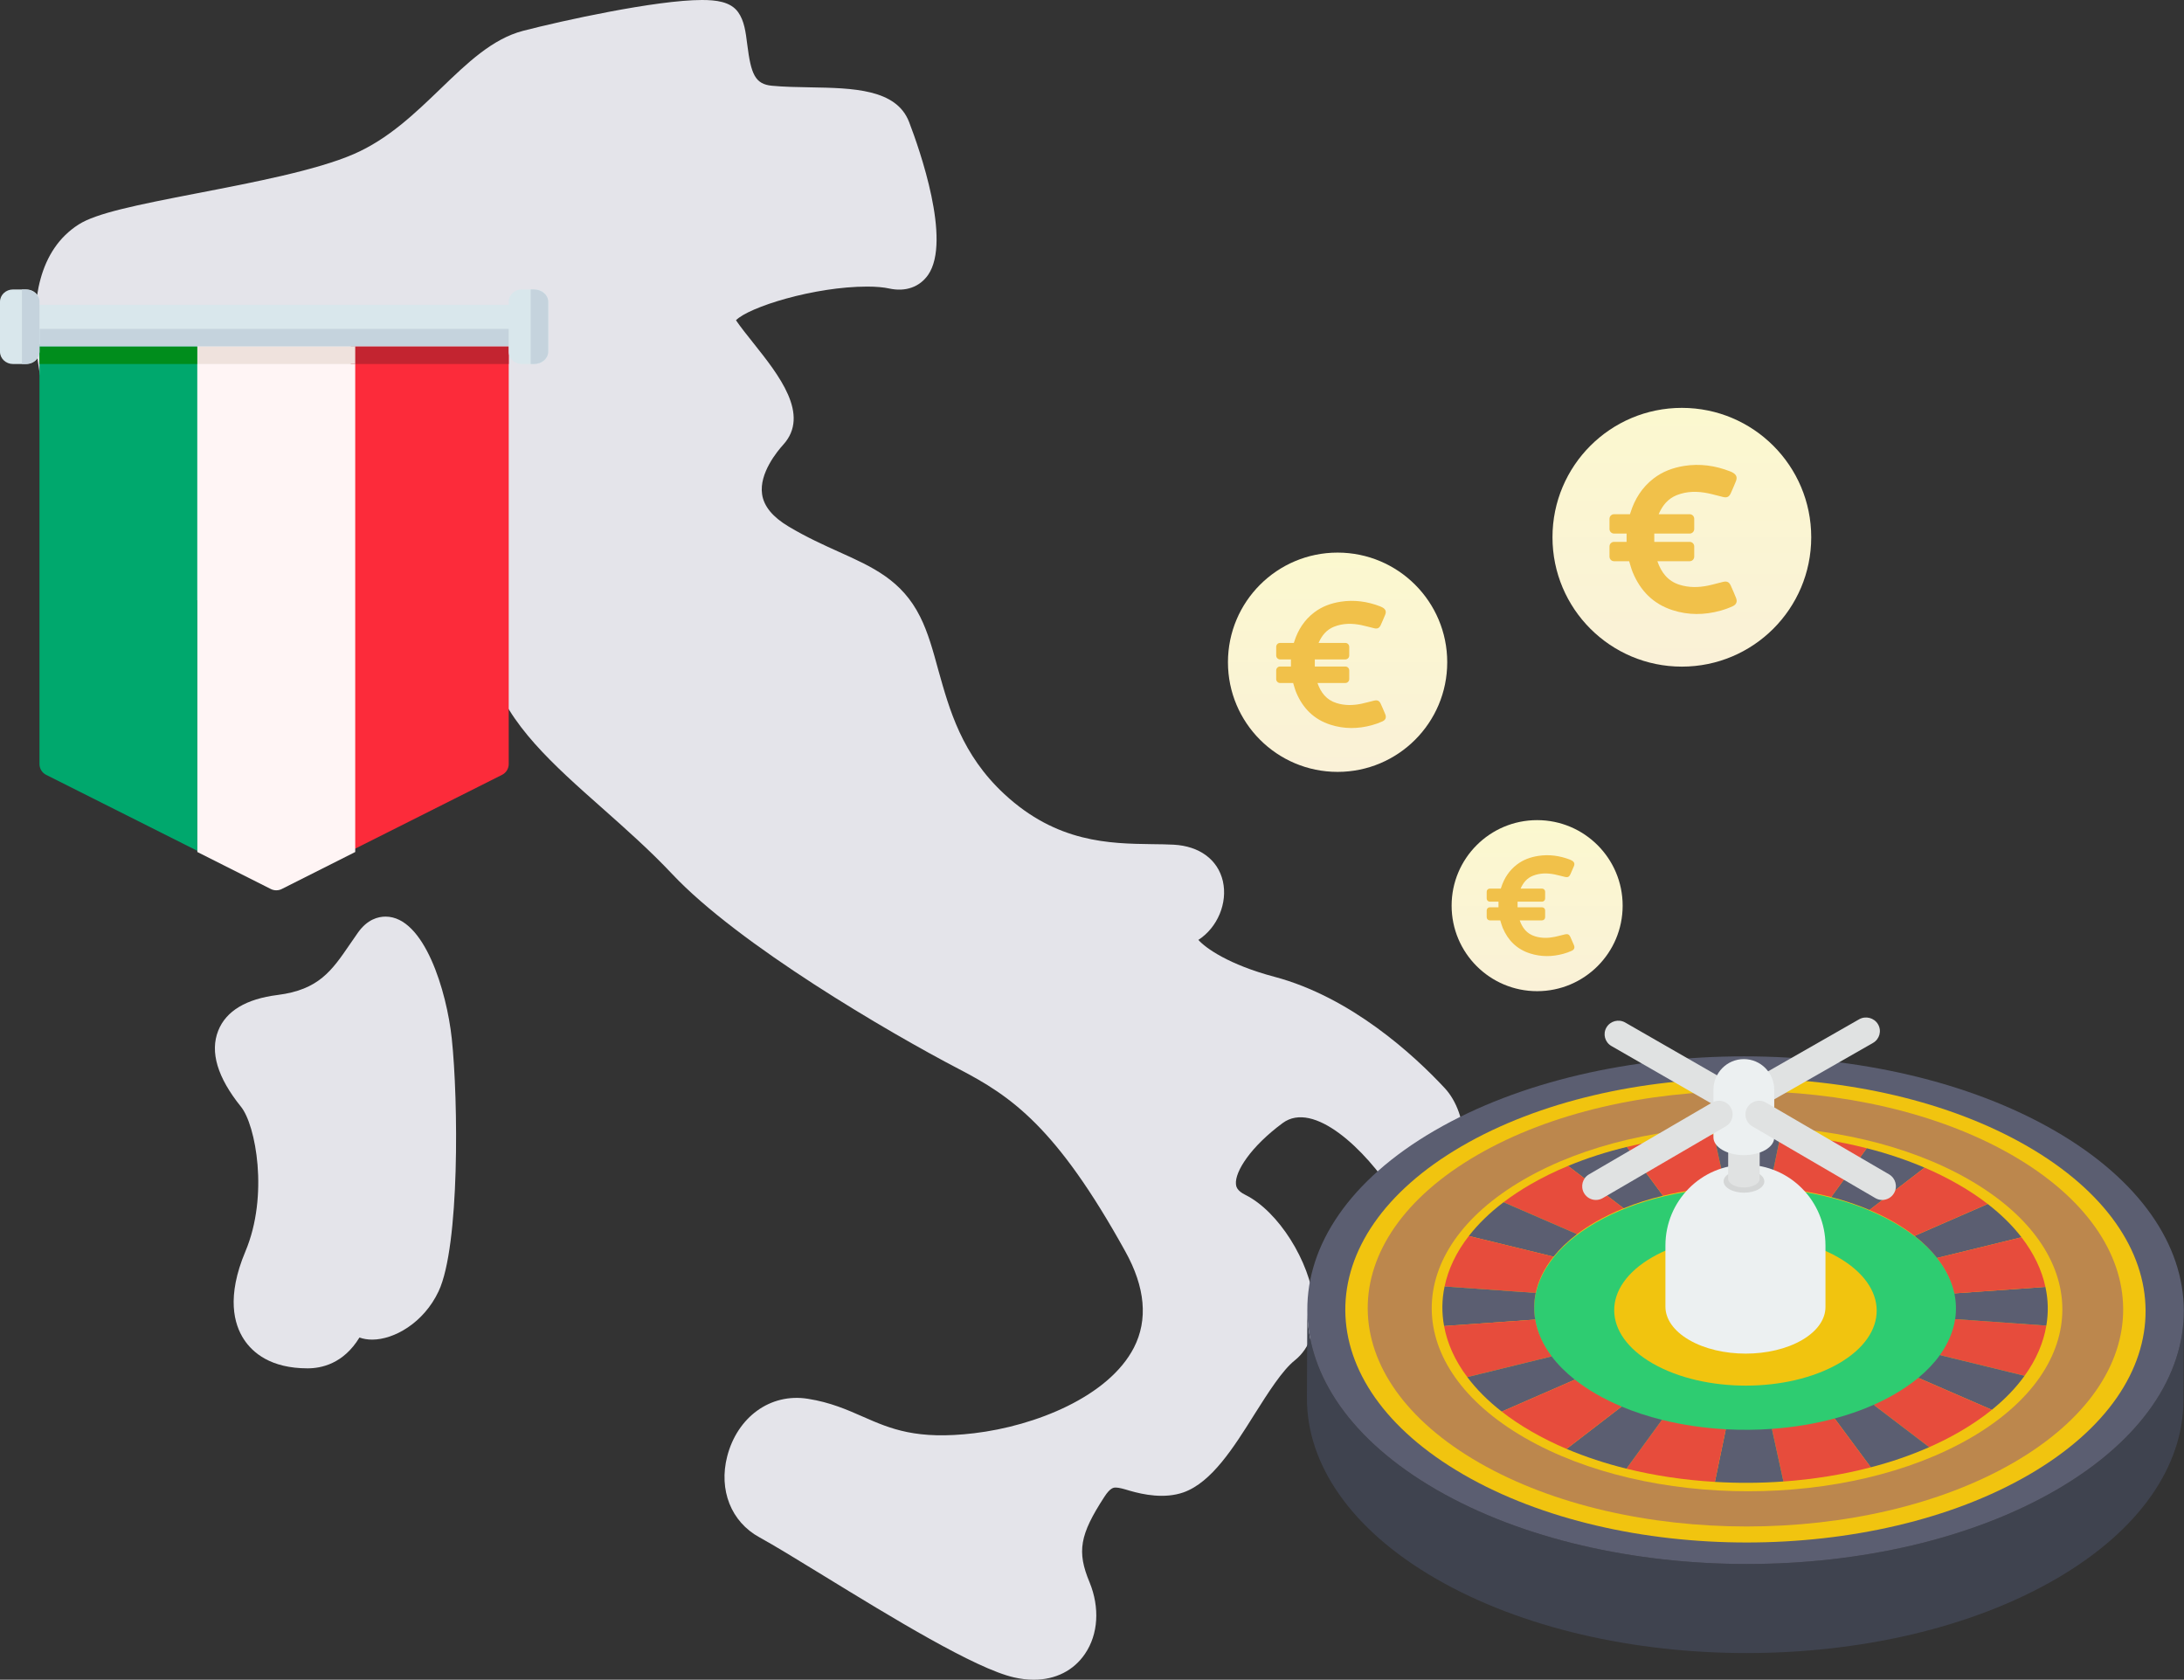
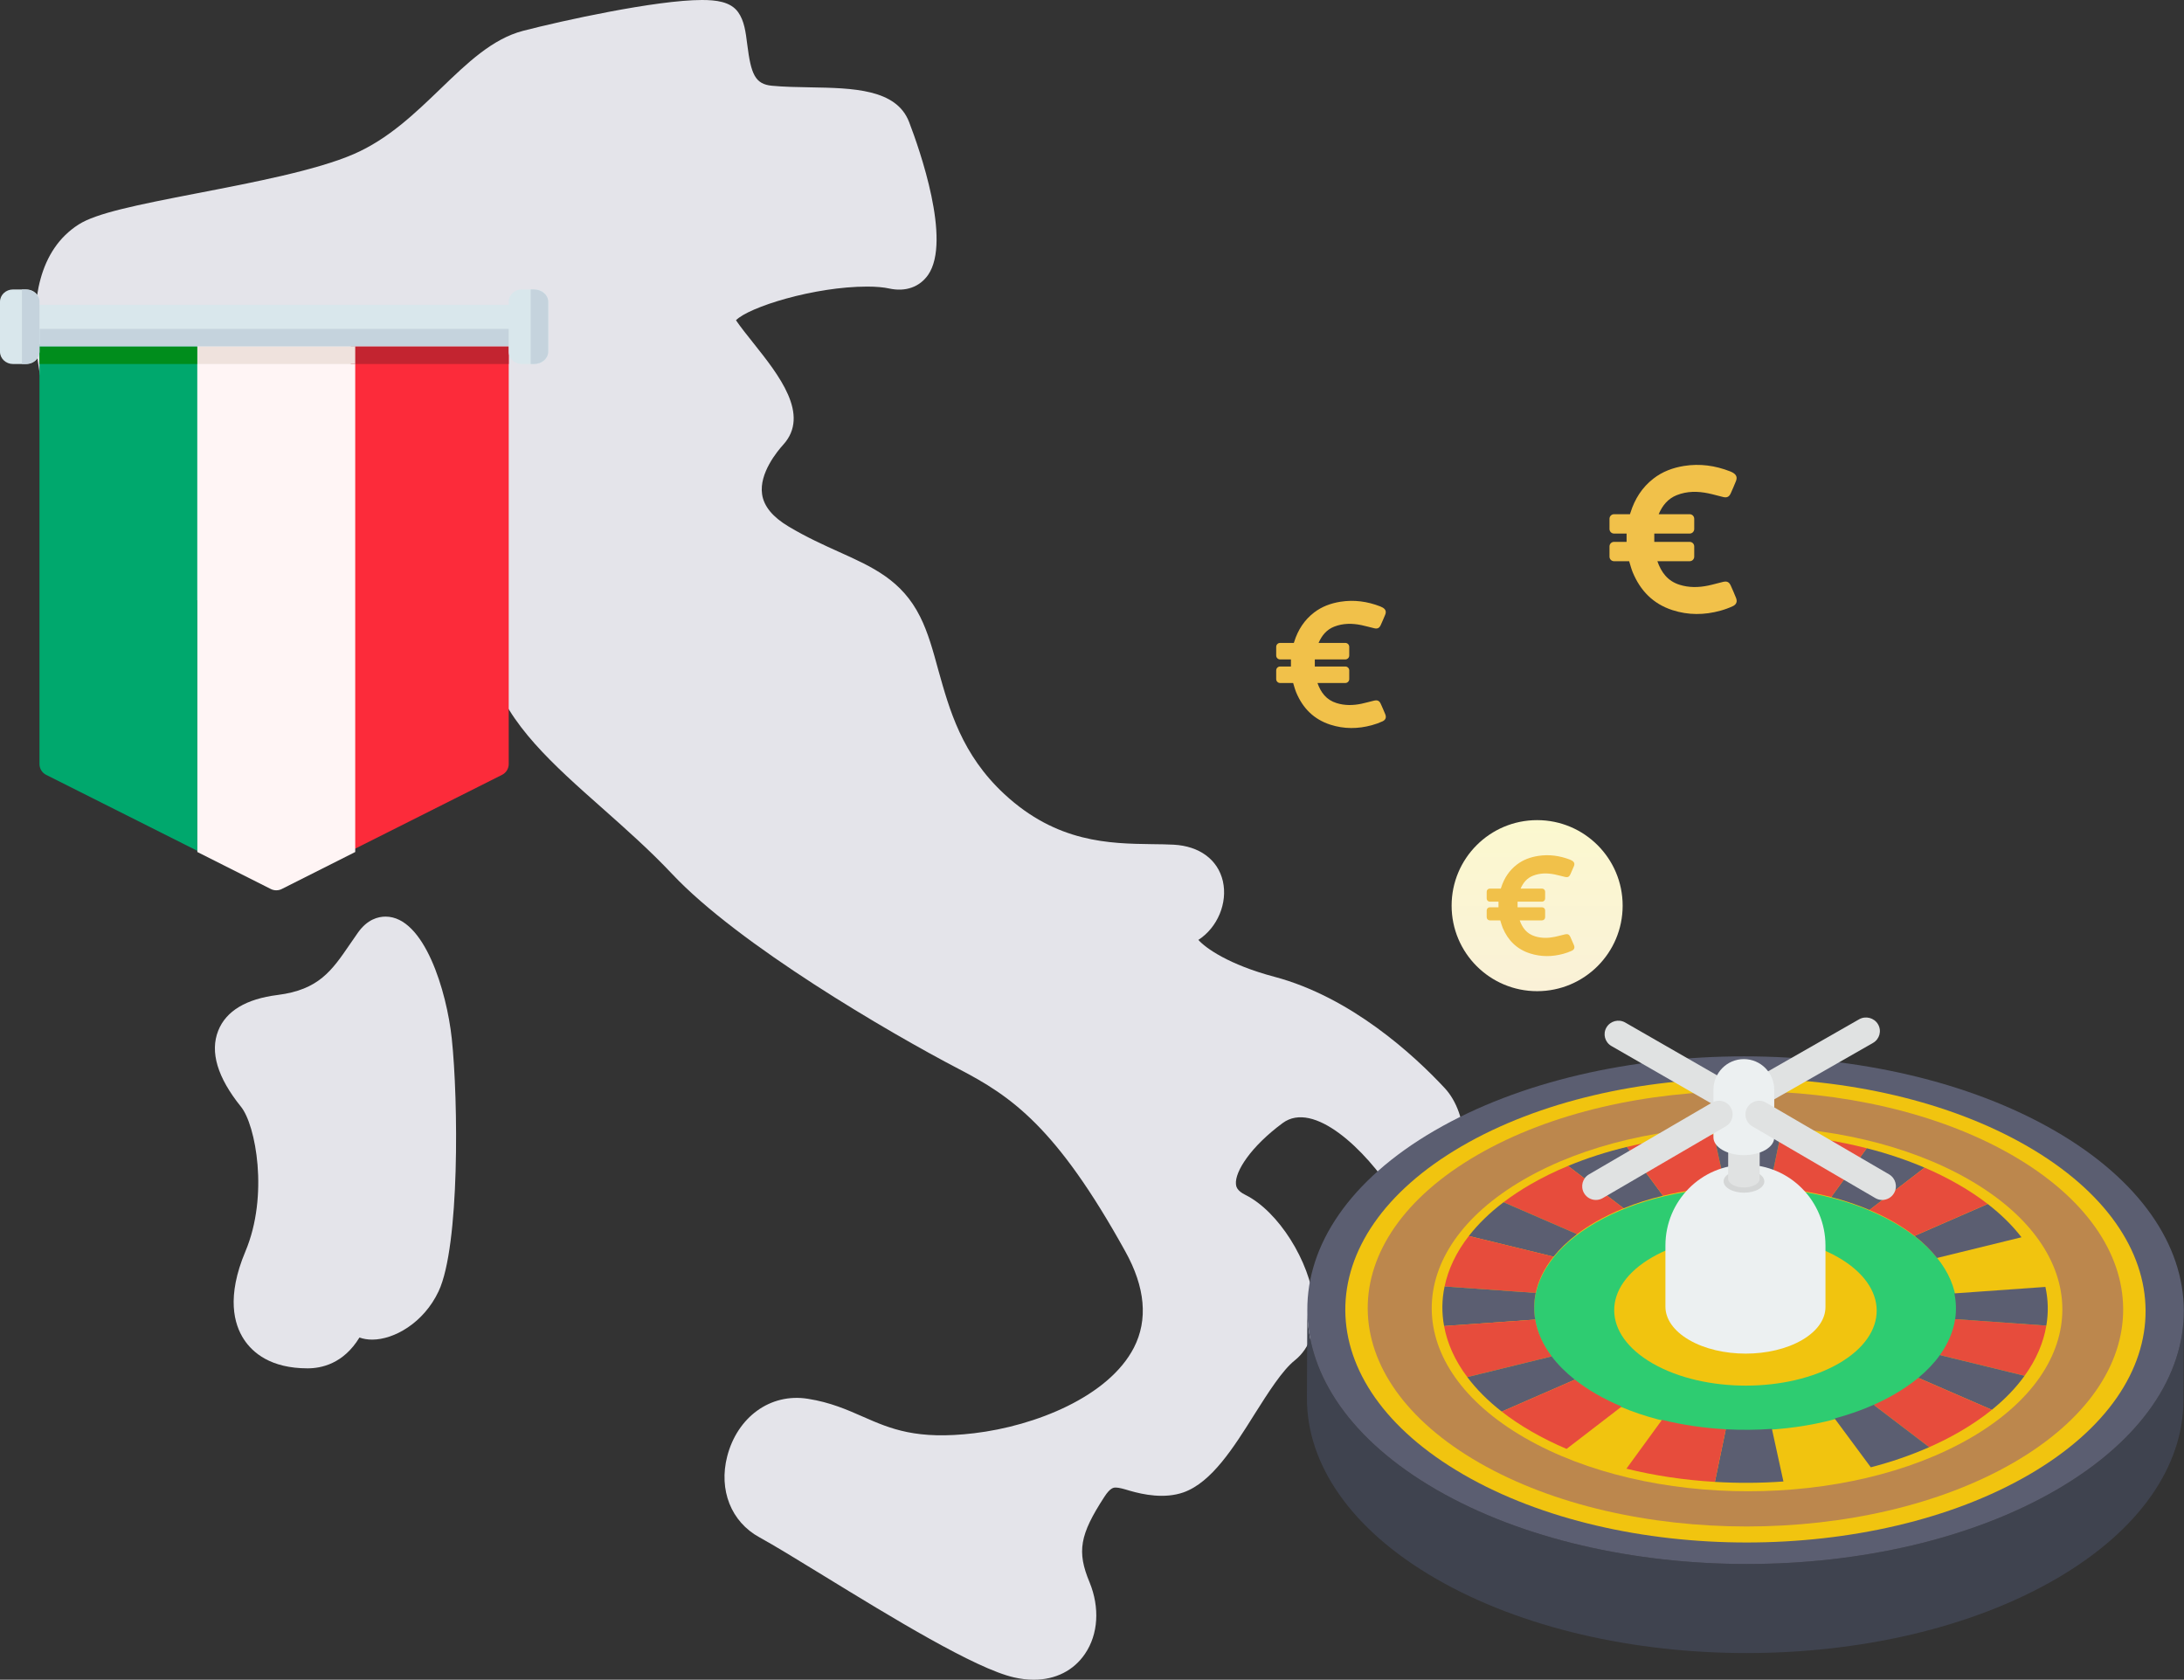
<svg xmlns="http://www.w3.org/2000/svg" width="498px" height="383px" viewBox="0 0 498 383" version="1.1">
  <rect x="0" y="0" width="498" height="383" fill="#333333" stroke="none" />
  <title>img</title>
  <defs>
    <linearGradient x1="50%" y1="0%" x2="50%" y2="100%" id="linearGradient-1">
      <stop stop-color="#FBF8CF" offset="0%" />
      <stop stop-color="#FAF1D7" offset="100%" />
    </linearGradient>
  </defs>
  <g id="Page-1" stroke="none" stroke-width="1" fill="none" fill-rule="evenodd">
    <g id="index" transform="translate(-98, -1476)">
      <g id="group" transform="translate(0, 1342)">
        <g id="img" transform="translate(98, 134)">
          <g id="italy-(1)" transform="translate(8, 0)" fill="#E4E4EA" fill-rule="nonzero">
            <path d="M321.394,248.062 C314.423,240.59 300.097,227.373 282.588,222.717 C272.203,219.96 266.87,216.156 265.258,214.309 C269.626,211.483 271.973,205.892 270.838,200.904 C269.703,196.019 265.522,192.913 259.609,192.598 C258.073,192.513 256.443,192.504 254.711,192.479 C245.018,192.343 232.978,192.181 220.99,181.04 C211.297,172.044 208.498,161.832 205.964,152.81 C204.761,148.402 203.634,144.248 201.808,140.614 C197.653,132.282 190.98,129.295 183.326,125.848 C179.871,124.282 175.954,122.529 171.816,120.052 C168.189,117.891 166.158,115.423 165.774,112.691 C165.066,107.899 169.29,102.835 170.595,101.397 C176.807,94.563 169.572,85.49 163.761,78.188 C162.31,76.367 160.911,74.622 159.819,73.022 C162.711,70.043 177.601,65.345 189.76,65.345 C191.723,65.345 193.472,65.499 194.743,65.779 C198.506,66.605 201.706,65.431 203.634,62.673 C209.01,54.869 201.68,34.034 199.3,27.839 C196.407,20.256 186.424,20.085 176.773,19.915 C173.812,19.856 170.809,19.821 168.002,19.549 C164.17,19.183 163.24,16.885 162.396,10.187 C162.029,7.26 161.713,4.732 160.314,2.783 C158.581,0.332 155.168,0 152.054,0 C141.661,0 120.082,4.74 111.267,7.03 C104.253,8.86 98.545,14.366 92.487,20.204 C86.625,25.847 80.575,31.685 72.708,35.115 C64.261,38.8 49.849,41.575 37.126,44.035 C22.877,46.792 13.943,48.613 9.907,51.201 C-8.251,62.843 3.072,97.593 8.474,108.852 C11.358,114.878 15.522,118.614 18.858,121.618 C23.218,125.542 23.815,126.487 23.107,128.376 C21.955,131.448 22.945,133.593 23.645,134.58 C25.061,136.614 27.536,137.644 31.008,137.644 C38.628,137.644 52.81,132.274 57.699,123.857 C62.648,115.329 68.8,115.252 82.742,121.295 C96.352,127.184 99.313,137.048 103.793,151.985 L104.253,153.517 C107.76,165.168 118.213,174.419 129.28,184.223 C134.613,188.955 140.142,193.84 145.253,199.27 C160.433,215.424 194.675,235.424 210.657,243.756 C222.517,249.926 232.842,256.871 248.576,285.305 C253.158,293.535 253.807,300.931 250.556,307.28 C244.796,318.446 228.098,325.136 214.121,326.795 C201.023,328.361 195.084,325.799 188.83,323.05 C185.152,321.433 181.355,319.748 176.201,318.94 C167.583,317.569 160.109,323.195 157.822,332.055 C155.834,339.748 158.718,347.008 165.16,350.523 C168.479,352.344 173.701,355.536 179.691,359.213 C195.136,368.676 214.36,380.464 223.234,382.472 C224.77,382.821 226.272,383 227.705,383 C232.688,383 236.844,380.898 239.42,377.068 C242.433,372.634 242.799,366.549 240.453,360.804 C237.518,353.783 238.192,349.961 243.798,341.331 C245.172,339.178 245.991,339.178 246.383,339.178 C247.202,339.178 248.354,339.527 249.6,339.902 C252.74,340.812 257.518,341.791 261.853,340.285 C268.278,338.004 273.278,330.097 278.082,322.421 C281.188,317.518 284.388,312.446 287.255,310.165 C290.677,307.433 292.255,302.846 291.666,297.22 C290.651,287.527 283.466,276.19 276.017,272.471 C273.935,271.467 273.867,270.437 273.824,269.986 C273.568,267.152 277.178,261.458 284.49,256.062 C291.53,250.888 303.314,262.037 309.909,272.369 C312.043,275.705 314.509,277.382 317.23,277.382 C318.937,277.382 322.162,276.658 324.261,271.816 C326.744,266.028 327.188,254.258 321.394,248.062 Z" id="Path" />
            <path d="M79.914,209 C78.22,209 75.761,209.624 73.625,212.643 L71.795,215.286 C67.667,221.323 64.689,225.676 55.319,226.865 C48.128,227.763 43.558,230.508 41.771,234.981 C39.822,239.838 41.575,245.688 46.954,252.359 C50.315,256.515 53.319,272.592 47.966,285.318 C43.584,295.717 45.371,301.977 47.626,305.406 C49.609,308.434 53.736,312 62.136,312 C65.276,312 70.314,310.965 73.965,304.97 C74.85,305.287 75.82,305.449 76.867,305.449 C81.828,305.449 88.62,301.661 92.024,294.4 C96.832,284.121 96.525,250.939 95.011,236.777 C93.862,226.027 88.756,209 79.914,209 Z" id="Path" />
          </g>
          <g id="italy-(1)" transform="translate(0, 66)" fill-rule="nonzero">
            <path d="M80,12 L80,128 L114.471,110.678 C115.409,110.207 116,109.251 116,108.207 L116,12 L80,12 Z" id="Path" fill="#FC2B3A" />
            <path d="M45,12 L45,128 L10.529,110.678 C9.591,110.207 9,109.251 9,108.207 L9,12 L45,12 Z" id="Path" fill="#00A86D" />
            <path d="M64.255,136.702 L81,128.268 L81,12 L45,12 L45,128.268 L61.745,136.702 C62.534,137.099 63.466,137.099 64.255,136.702 L64.255,136.702 Z" id="Path" fill="#FFF5F5" />
            <polygon id="Path" fill="#008D1C" points="9 13 45 13 45 17 9 17" />
            <polygon id="Path" fill="#C32430" points="80 13 116 13 116 17 80 17" />
            <polygon id="Path" fill="#EFE2DD" points="45 13 81 13 81 17 45 17" />
            <polygon id="Path" fill="#D9E7EC" transform="translate(62.5, 8) rotate(90) translate(-62.5, -8) " points="58 -46 67 -46 67 62 58 62" />
            <polygon id="Path" fill="#C5D3DD" points="9 9 117 9 117 13 9 13" />
            <path d="M118.97,0 L122.03,0 C123.67,0 125,1.256 125,2.805 L125,14.195 C125,15.744 123.671,17 122.03,17 L118.97,17 C117.33,17 116,15.744 116,14.195 L116,2.805 C116,1.256 117.329,0 118.97,0 Z" id="Path" fill="#D9E7EC" />
            <path d="M125,14.195 L125,2.805 C125,1.256 123.523,0 121.7,0 L121,0 L121,17 L121.7,17 C123.523,17 125,15.744 125,14.195 L125,14.195 Z" id="Path" fill="#C5D3DD" />
            <path d="M2.97,0 L6.03,0 C7.67,0 9,1.256 9,2.805 L9,14.195 C9,15.744 7.67,17 6.03,17 L2.97,17 C1.33,17 0,15.744 0,14.195 L0,2.805 C0,1.256 1.33,0 2.97,0 L2.97,0 Z" id="Path" fill="#D9E7EC" />
            <path d="M9,14.195 L9,2.805 C9,1.256 7.523,0 5.7,0 L5,0 L5,17 L5.7,17 C7.523,17 9,15.744 9,14.195 L9,14.195 Z" id="Path" fill="#C5D3DD" />
          </g>
          <g id="Group-2-Copy" transform="translate(354, 93)">
-             <circle id="Oval" fill="url(#linearGradient-1)" cx="29.5" cy="29.5" r="29.5" />
            <g id="euro" transform="translate(13, 13)" fill="#F1C14A" fill-rule="nonzero">
              <path d="M28.845,30.309 C28.465,29.377 28.077,28.445 27.654,27.527 C27.28,26.708 26.801,26.468 25.906,26.673 C24.771,26.934 23.657,27.28 22.522,27.513 C20.33,27.972 18.131,28.014 15.966,27.329 C13.253,26.475 11.807,24.505 10.919,21.964 L18.279,21.964 C18.857,21.964 19.322,21.498 19.322,20.919 L19.322,18.596 C19.322,18.017 18.857,17.551 18.279,17.551 L10.214,17.551 C10.214,16.901 10.207,16.28 10.214,15.659 L18.279,15.659 C18.857,15.659 19.322,15.193 19.322,14.614 L19.322,12.291 C19.322,11.712 18.857,11.246 18.279,11.246 L11.229,11.246 C11.229,11.218 11.229,11.19 11.243,11.176 C12.089,9.248 13.323,7.702 15.346,6.897 C17.701,5.965 20.104,5.986 22.529,6.488 C23.678,6.72 24.806,7.074 25.955,7.335 C26.794,7.525 27.28,7.278 27.64,6.495 C28.056,5.591 28.437,4.673 28.817,3.748 C29.177,2.88 28.965,2.265 28.147,1.785 C27.943,1.665 27.732,1.567 27.513,1.482 C24.115,0.154 20.612,-0.34 16.996,0.239 C14.451,0.649 12.075,1.524 10.024,3.12 C7.437,5.125 5.759,7.772 4.786,10.886 L4.667,11.246 L1.043,11.246 C0.465,11.246 1.13686838e-13,11.712 1.13686838e-13,12.291 L1.13686838e-13,14.614 C1.13686838e-13,15.193 0.465,15.659 1.043,15.659 L3.898,15.659 C3.898,16.294 3.898,16.908 3.898,17.551 L1.043,17.551 C0.465,17.551 1.13686838e-13,18.017 1.13686838e-13,18.596 L1.13686838e-13,20.919 C1.13686838e-13,21.498 0.465,21.964 1.043,21.964 L4.483,21.964 C4.744,22.811 4.963,23.672 5.294,24.484 C7.035,28.692 9.953,31.686 14.345,33.112 C17.975,34.291 21.634,34.256 25.293,33.246 C26.244,32.985 27.189,32.646 28.091,32.229 C28.965,31.827 29.191,31.149 28.845,30.309 Z" id="Path" />
            </g>
          </g>
          <g id="Group-2-Copy-2" transform="translate(280, 126)">
-             <circle id="Oval" fill="url(#linearGradient-1)" cx="25" cy="25" r="25" />
            <g id="euro" transform="translate(11, 11)" fill="#F1C14A" fill-rule="nonzero">
              <path d="M24.867,25.852 C24.539,25.057 24.204,24.262 23.84,23.479 C23.518,22.78 23.104,22.576 22.333,22.75 C21.354,22.973 20.394,23.268 19.416,23.467 C17.526,23.858 15.63,23.895 13.764,23.31 C11.425,22.582 10.179,20.902 9.413,18.734 L15.757,18.734 C16.256,18.734 16.657,18.336 16.657,17.842 L16.657,15.861 C16.657,15.367 16.256,14.97 15.757,14.97 L8.805,14.97 C8.805,14.416 8.799,13.886 8.805,13.356 L15.757,13.356 C16.256,13.356 16.657,12.959 16.657,12.465 L16.657,10.484 C16.657,9.99 16.256,9.592 15.757,9.592 L9.681,9.592 C9.681,9.568 9.681,9.544 9.693,9.532 C10.422,7.888 11.485,6.569 13.229,5.883 C15.259,5.088 17.331,5.106 19.422,5.533 C20.412,5.732 21.385,6.033 22.375,6.256 C23.098,6.419 23.518,6.208 23.828,5.539 C24.186,4.769 24.514,3.986 24.842,3.197 C25.152,2.456 24.97,1.932 24.265,1.523 C24.089,1.42 23.907,1.336 23.718,1.264 C20.789,0.132 17.769,-0.29 14.651,0.204 C12.458,0.553 10.41,1.3 8.641,2.661 C6.411,4.371 4.965,6.629 4.126,9.285 L4.023,9.592 L0.899,9.592 C0.401,9.592 1.13686838e-13,9.99 1.13686838e-13,10.484 L1.13686838e-13,12.465 C1.13686838e-13,12.959 0.401,13.356 0.899,13.356 L3.361,13.356 C3.361,13.898 3.361,14.422 3.361,14.97 L0.899,14.97 C0.401,14.97 1.13686838e-13,15.367 1.13686838e-13,15.861 L1.13686838e-13,17.842 C1.13686838e-13,18.336 0.401,18.734 0.899,18.734 L3.865,18.734 C4.09,19.456 4.278,20.191 4.564,20.884 C6.065,24.473 8.581,27.026 12.367,28.242 C15.496,29.248 18.65,29.218 21.804,28.357 C22.624,28.134 23.439,27.845 24.216,27.49 C24.97,27.146 25.164,26.568 24.867,25.852 Z" id="Path" />
            </g>
          </g>
          <g id="Group-2-Copy-3" transform="translate(331, 187)">
            <circle id="Oval" fill="url(#linearGradient-1)" cx="19.5" cy="19.5" r="19.5" />
            <g id="euro" transform="translate(8, 8)" fill="#F1C14A" fill-rule="nonzero">
              <path d="M19.893,20.503 C19.631,19.873 19.363,19.242 19.072,18.621 C18.814,18.067 18.484,17.905 17.866,18.043 C17.083,18.22 16.315,18.454 15.533,18.612 C14.021,18.922 12.504,18.951 11.011,18.488 C9.14,17.91 8.143,16.577 7.531,14.858 L12.606,14.858 C13.005,14.858 13.325,14.543 13.325,14.151 L13.325,12.58 C13.325,12.188 13.005,11.873 12.606,11.873 L7.044,11.873 C7.044,11.433 7.039,11.013 7.044,10.593 L12.606,10.593 C13.005,10.593 13.325,10.277 13.325,9.886 L13.325,8.315 C13.325,7.923 13.005,7.608 12.606,7.608 L7.744,7.608 C7.744,7.589 7.744,7.569 7.754,7.56 C8.338,6.256 9.188,5.21 10.584,4.666 C12.207,4.035 13.865,4.05 15.537,4.389 C16.33,4.546 17.108,4.785 17.9,4.962 C18.479,5.091 18.814,4.924 19.062,4.393 C19.349,3.782 19.611,3.161 19.874,2.535 C20.122,1.948 19.976,1.533 19.412,1.208 C19.271,1.127 19.125,1.06 18.975,1.002 C16.631,0.104 14.215,-0.23 11.721,0.162 C9.966,0.439 8.328,1.031 6.913,2.11 C5.129,3.467 3.972,5.258 3.301,7.364 L3.218,7.608 L0.72,7.608 C0.321,7.608 1.13686838e-13,7.923 1.13686838e-13,8.315 L1.13686838e-13,9.886 C1.13686838e-13,10.277 0.321,10.593 0.72,10.593 L2.688,10.593 C2.688,11.023 2.688,11.438 2.688,11.873 L0.72,11.873 C0.321,11.873 1.13686838e-13,12.188 1.13686838e-13,12.58 L1.13686838e-13,14.151 C1.13686838e-13,14.543 0.321,14.858 0.72,14.858 L3.092,14.858 C3.272,15.431 3.423,16.014 3.651,16.563 C4.852,19.409 6.864,21.434 9.893,22.399 C12.397,23.197 14.92,23.173 17.443,22.49 C18.099,22.313 18.751,22.084 19.373,21.802 C19.976,21.53 20.132,21.071 19.893,20.503 Z" id="Path" />
            </g>
          </g>
          <g id="roulette-(1)" transform="translate(298, 232)" fill-rule="nonzero">
            <g id="Group" transform="translate(0, 8.759)">
              <path d="M199.959,58.267 L199.868,78.573 C199.826,93.304 190.164,108.012 170.863,119.228 C132.008,141.804 68.583,141.807 29.475,119.231 C9.795,107.871 -0.034,92.924 0.008,78.001 L0.099,57.695 C0.057,72.618 9.886,87.565 29.566,98.926 C68.674,121.502 132.099,121.498 170.953,98.922 C190.255,87.707 199.917,72.998 199.959,58.267 L199.959,58.267 Z" id="Path" fill="#3F434F" />
              <path d="M170.492,17.039 C209.601,39.615 209.807,76.346 170.953,98.922 C132.099,121.499 68.674,121.502 29.566,98.926 C-9.542,76.349 -9.749,39.613 29.105,17.037 C67.959,-5.54 131.384,-5.537 170.492,17.039 Z" id="Path" fill="#5B5E71" />
            </g>
            <path d="M164.311,29.37 C200.053,50.033 200.242,83.541 164.727,104.207 C129.208,124.876 71.441,124.873 35.699,104.21 C-0.053,83.542 -0.246,50.037 35.273,29.368 C70.788,8.702 128.56,8.702 164.311,29.37 Z" id="Path" fill="#F1C40F" />
            <path d="M160.707,31.327 C194.451,50.709 194.628,82.136 161.104,101.519 C127.575,120.904 73.04,120.904 39.297,101.522 C5.548,82.137 5.371,50.71 38.9,31.325 C72.424,11.943 126.959,11.942 160.707,31.327 L160.707,31.327 Z" id="Path" fill="#BC874D" />
            <path d="M151.041,37.006 C179.204,53.25 179.358,79.594 151.372,95.842 C123.382,112.092 77.858,112.09 49.695,95.845 C21.521,79.595 21.373,53.254 49.363,37.003 C77.349,20.755 122.867,20.755 151.041,37.006 Z" id="Path" fill="#F1C40F" />
            <path d="M133.956,46.811 C152.828,57.641 152.927,75.205 134.178,86.035 C115.425,96.868 84.919,96.869 66.047,86.039 C47.171,75.206 47.072,57.642 65.825,46.808 C84.574,35.978 115.08,35.978 133.956,46.811 Z" id="Path" fill="#2ECC71" />
            <path d="M121.094,54.66 C132.821,61.359 132.877,72.218 121.227,78.918 C109.582,85.615 90.636,85.618 78.909,78.918 C67.183,72.219 67.121,61.357 78.766,54.66 C90.417,47.96 109.367,47.96 121.094,54.66 L121.094,54.66 Z" id="Path" fill="#F1C40F" />
            <g id="Group" transform="translate(30.657, 26.277)">
              <g transform="translate(62.113, 42.378)" id="Path">
                <path d="M75.838,1.598 C75.183,5.51 73.53,9.366 70.878,13.04 L51.565,8.321 C53.461,5.684 54.614,2.919 55.044,0.119 L75.838,1.598 Z" fill="#E74C3C" />
                <path d="M46.645,13.512 C48.632,11.868 50.277,10.125 51.565,8.321 L70.878,13.04 C68.938,15.744 66.45,18.347 63.415,20.796 L46.645,13.512 Z" fill="#5B5E71" />
                <path d="M63.415,20.796 C61.254,22.542 58.826,24.21 56.117,25.779 C53.898,27.065 51.563,28.243 49.127,29.317 L36.46,19.662 C38.126,18.923 39.726,18.113 41.251,17.23 C43.265,16.063 45.068,14.815 46.645,13.512 L63.415,20.796 Z" fill="#E74C3C" />
                <path d="M27.572,22.777 C30.681,21.94 33.664,20.904 36.46,19.662 L49.127,29.317 C44.94,31.167 40.475,32.696 35.814,33.909 L27.572,22.777 Z" fill="#5B5E71" />
-                 <path d="M27.572,22.777 L35.814,33.909 C29.44,35.579 22.726,36.656 15.889,37.143 L13.264,25.145 C18.176,24.792 23.011,24.002 27.572,22.777 L27.572,22.777 Z" fill="#E74C3C" />
                <path d="M2.754,25.238 C6.25,25.426 9.78,25.397 13.264,25.145 L15.889,37.143 C10.706,37.519 5.461,37.548 0.264,37.235 L2.754,25.238 Z" fill="#5B5E71" />
              </g>
              <g transform="translate(0, 2.913)" id="Path">
                <path d="M50.545,11.454 C47.426,12.204 44.412,13.159 41.571,14.312 L28.899,4.654 C33.132,2.893 37.632,1.449 42.309,0.319 L50.545,11.454 Z" fill="#5B5E71" />
                <path d="M28.899,4.654 L41.571,14.312 C39.319,15.227 37.159,16.269 35.145,17.436 C33.62,18.319 32.221,19.245 30.948,20.209 L14.188,12.931 C16.041,11.521 18.074,10.169 20.293,8.884 C23.002,7.314 25.878,5.904 28.899,4.654 L28.899,4.654 Z" fill="#E74C3C" />
                <path d="M30.948,20.209 C28.816,21.828 27.03,23.553 25.591,25.345 L6.274,20.623 C8.359,17.934 11.003,15.351 14.188,12.931 L30.948,20.209 Z" fill="#5B5E71" />
                <path d="M25.591,25.345 C23.475,27.989 22.122,30.783 21.526,33.62 L0.742,32.14 C1.567,28.194 3.401,24.309 6.274,20.624 L25.591,25.345 Z" fill="#E74C3C" />
                <path d="M21.526,33.62 C21.106,35.635 21.063,37.67 21.4,39.688 L0.628,41.165 C0.069,38.159 0.107,35.134 0.742,32.14 L21.526,33.62 Z" fill="#5B5E71" />
                <path d="M21.4,39.688 C21.887,42.56 23.142,45.395 25.168,48.084 L5.919,52.803 C3.109,49.069 1.347,45.14 0.628,41.165 L21.4,39.688 Z" fill="#E74C3C" />
              </g>
              <path d="M25.168,50.997 C26.562,52.845 28.323,54.625 30.443,56.301 L13.766,63.58 C10.593,61.102 7.97,58.461 5.919,55.717 L25.168,50.997 Z" id="Path" fill="#5B5E71" />
              <path d="M64.867,67.616 L62.377,79.613 C55.485,79.208 48.675,78.203 42.207,76.599 L50.313,65.467 C54.983,66.631 59.896,67.346 64.867,67.616 Z" id="Path" fill="#E74C3C" />
-               <path d="M41.109,62.439 C44.019,63.658 47.114,64.671 50.313,65.467 L42.207,76.599 C37.441,75.421 32.864,73.918 28.557,72.092 L41.109,62.439 Z" id="Path" fill="#5B5E71" />
              <path d="M97.626,17.613 C94.861,16.437 91.932,15.456 88.894,14.666 L97.004,3.536 C101.61,4.703 106.021,6.18 110.183,7.957 L97.626,17.613 Z" id="Path" fill="#5B5E71" />
              <path d="M132.286,23.834 L113.027,28.554 C111.653,26.799 109.944,25.117 107.899,23.525 L124.581,16.243 C127.669,18.638 130.246,21.182 132.286,23.834 Z" id="Path" fill="#5B5E71" />
              <path d="M117.902,11.799 C120.352,13.209 122.582,14.694 124.581,16.243 L107.899,23.525 C106.478,22.413 104.893,21.351 103.147,20.346 C101.406,19.344 99.561,18.432 97.626,17.613 L110.183,7.957 C112.877,9.11 115.457,10.392 117.902,11.799 L117.902,11.799 Z" id="Path" fill="#E74C3C" />
              <path d="M97.005,3.537 L88.894,14.666 C84.414,13.502 79.691,12.752 74.89,12.419 L77.38,0.421 C84.092,0.89 90.712,1.924 97.005,3.537 L97.005,3.537 Z" id="Path" fill="#E74C3C" />
              <path d="M62.1,0.338 L64.73,12.332 C59.883,12.584 55.093,13.262 50.546,14.368 L42.309,3.233 C48.659,1.687 55.338,0.723 62.1,0.338 Z" id="Path" fill="#E74C3C" />
              <path d="M74.89,12.419 C71.514,12.185 68.109,12.153 64.73,12.332 L62.1,0.337 C67.178,0.034 72.308,0.065 77.38,0.421 L74.89,12.419 Z" id="Path" fill="#5B5E71" />
              <path d="M117.158,42.497 C117.457,40.545 117.391,38.58 116.979,36.634 L137.741,35.157 C138.384,38.084 138.451,41.049 137.951,43.976 L117.158,42.497 Z" id="Path" fill="#5B5E71" />
              <path d="M41.109,62.439 L28.557,72.092 C25.782,70.916 23.127,69.602 20.611,68.154 C18.096,66.707 15.811,65.178 13.766,63.58 L30.443,56.301 C31.914,57.46 33.55,58.563 35.366,59.608 C37.182,60.653 39.103,61.597 41.109,62.439 Z" id="Path" fill="#E74C3C" />
-               <path d="M132.286,23.835 C135.09,27.462 136.912,31.281 137.741,35.158 L116.979,36.634 C116.382,33.866 115.067,31.136 113.027,28.554 L132.286,23.835 Z" id="Path" fill="#E74C3C" />
            </g>
            <path d="M118.248,51.999 L118.248,66.007 C118.248,68.729 116.485,71.442 112.948,73.517 C105.843,77.684 94.287,77.684 87.14,73.517 C83.548,71.424 81.752,68.678 81.752,65.937 L81.752,51.999 C81.752,41.828 89.924,33.577 99.998,33.577 L100.002,33.577 C110.076,33.577 118.248,41.828 118.248,51.999 Z" id="Path" fill="#ECF0F1" />
            <g id="Group" transform="translate(94.891, 21.898)">
              <path d="M8.065,17.293 C6.256,18.301 3.317,18.301 1.5,17.293 C-0.317,16.286 -0.333,14.649 1.476,13.641 C3.285,12.626 6.223,12.626 8.04,13.633 C9.857,14.641 9.874,16.286 8.065,17.293 Z" id="Path" fill="#D4D6D6" />
              <path d="M8.379,2.336 L8.343,14.874 C8.341,15.383 7.993,15.891 7.298,16.28 C5.9,17.061 3.626,17.06 2.221,16.28 C1.512,15.887 1.159,15.371 1.16,14.856 L1.197,2.318 C1.196,2.833 1.549,3.348 2.258,3.741 C3.663,4.522 5.937,4.523 7.335,3.741 C8.03,3.353 8.378,2.845 8.379,2.336 Z" id="Path" fill="#E0E2E2" />
              <path d="M7.321,0.912 C8.726,1.692 8.734,2.96 7.335,3.741 C5.937,4.523 3.663,4.522 2.258,3.742 C0.85,2.96 0.843,1.695 2.241,0.913 C3.639,0.132 5.913,0.131 7.321,0.912 Z" id="Path" fill="#ECF0F1" />
            </g>
            <path d="M98.786,22.628 C97.696,22.628 96.636,22.074 96.049,21.08 C95.172,19.595 95.684,17.692 97.194,16.829 L125.906,0.421 C127.415,-0.441 129.351,0.063 130.228,1.548 C131.106,3.033 130.593,4.936 129.083,5.799 L100.372,22.206 C99.872,22.492 99.325,22.628 98.786,22.628 L98.786,22.628 Z" id="Path" fill="#E0E2E2" />
            <path d="M98.324,22.628 C97.79,22.628 97.249,22.493 96.753,22.208 L69.442,6.508 C67.946,5.648 67.439,3.752 68.308,2.272 C69.177,0.793 71.093,0.29 72.59,1.15 L99.901,16.85 C101.397,17.71 101.904,19.606 101.035,21.086 C100.454,22.076 99.404,22.628 98.324,22.628 L98.324,22.628 Z" id="Path" fill="#E0E2E2" />
            <path d="M106.569,16.467 L106.569,27.359 C106.569,28.39 105.899,29.417 104.555,30.203 C101.855,31.781 97.464,31.781 94.748,30.203 C93.383,29.41 92.701,28.37 92.701,27.332 L92.701,16.467 C92.701,12.614 95.806,9.489 99.634,9.489 L99.636,9.489 C103.464,9.489 106.569,12.614 106.569,16.467 L106.569,16.467 Z" id="Path" fill="#ECF0F1" />
            <path d="M65.896,41.606 C64.821,41.606 63.775,41.048 63.197,40.048 C62.331,38.554 62.837,36.638 64.326,35.77 L92.394,19.402 C93.883,18.534 95.792,19.041 96.657,20.536 C97.523,22.03 97.017,23.946 95.528,24.814 L67.46,41.182 C66.967,41.469 66.427,41.606 65.896,41.606 L65.896,41.606 Z" id="Path" fill="#E0E2E2" />
            <path d="M131.184,41.606 C130.652,41.606 130.114,41.469 129.62,41.182 L101.552,24.814 C100.063,23.946 99.557,22.03 100.423,20.536 C101.288,19.041 103.197,18.534 104.686,19.402 L132.754,35.77 C134.244,36.638 134.749,38.554 133.884,40.048 C133.305,41.048 132.259,41.606 131.184,41.606 Z" id="Path" fill="#E0E2E2" />
          </g>
        </g>
      </g>
    </g>
  </g>
</svg>